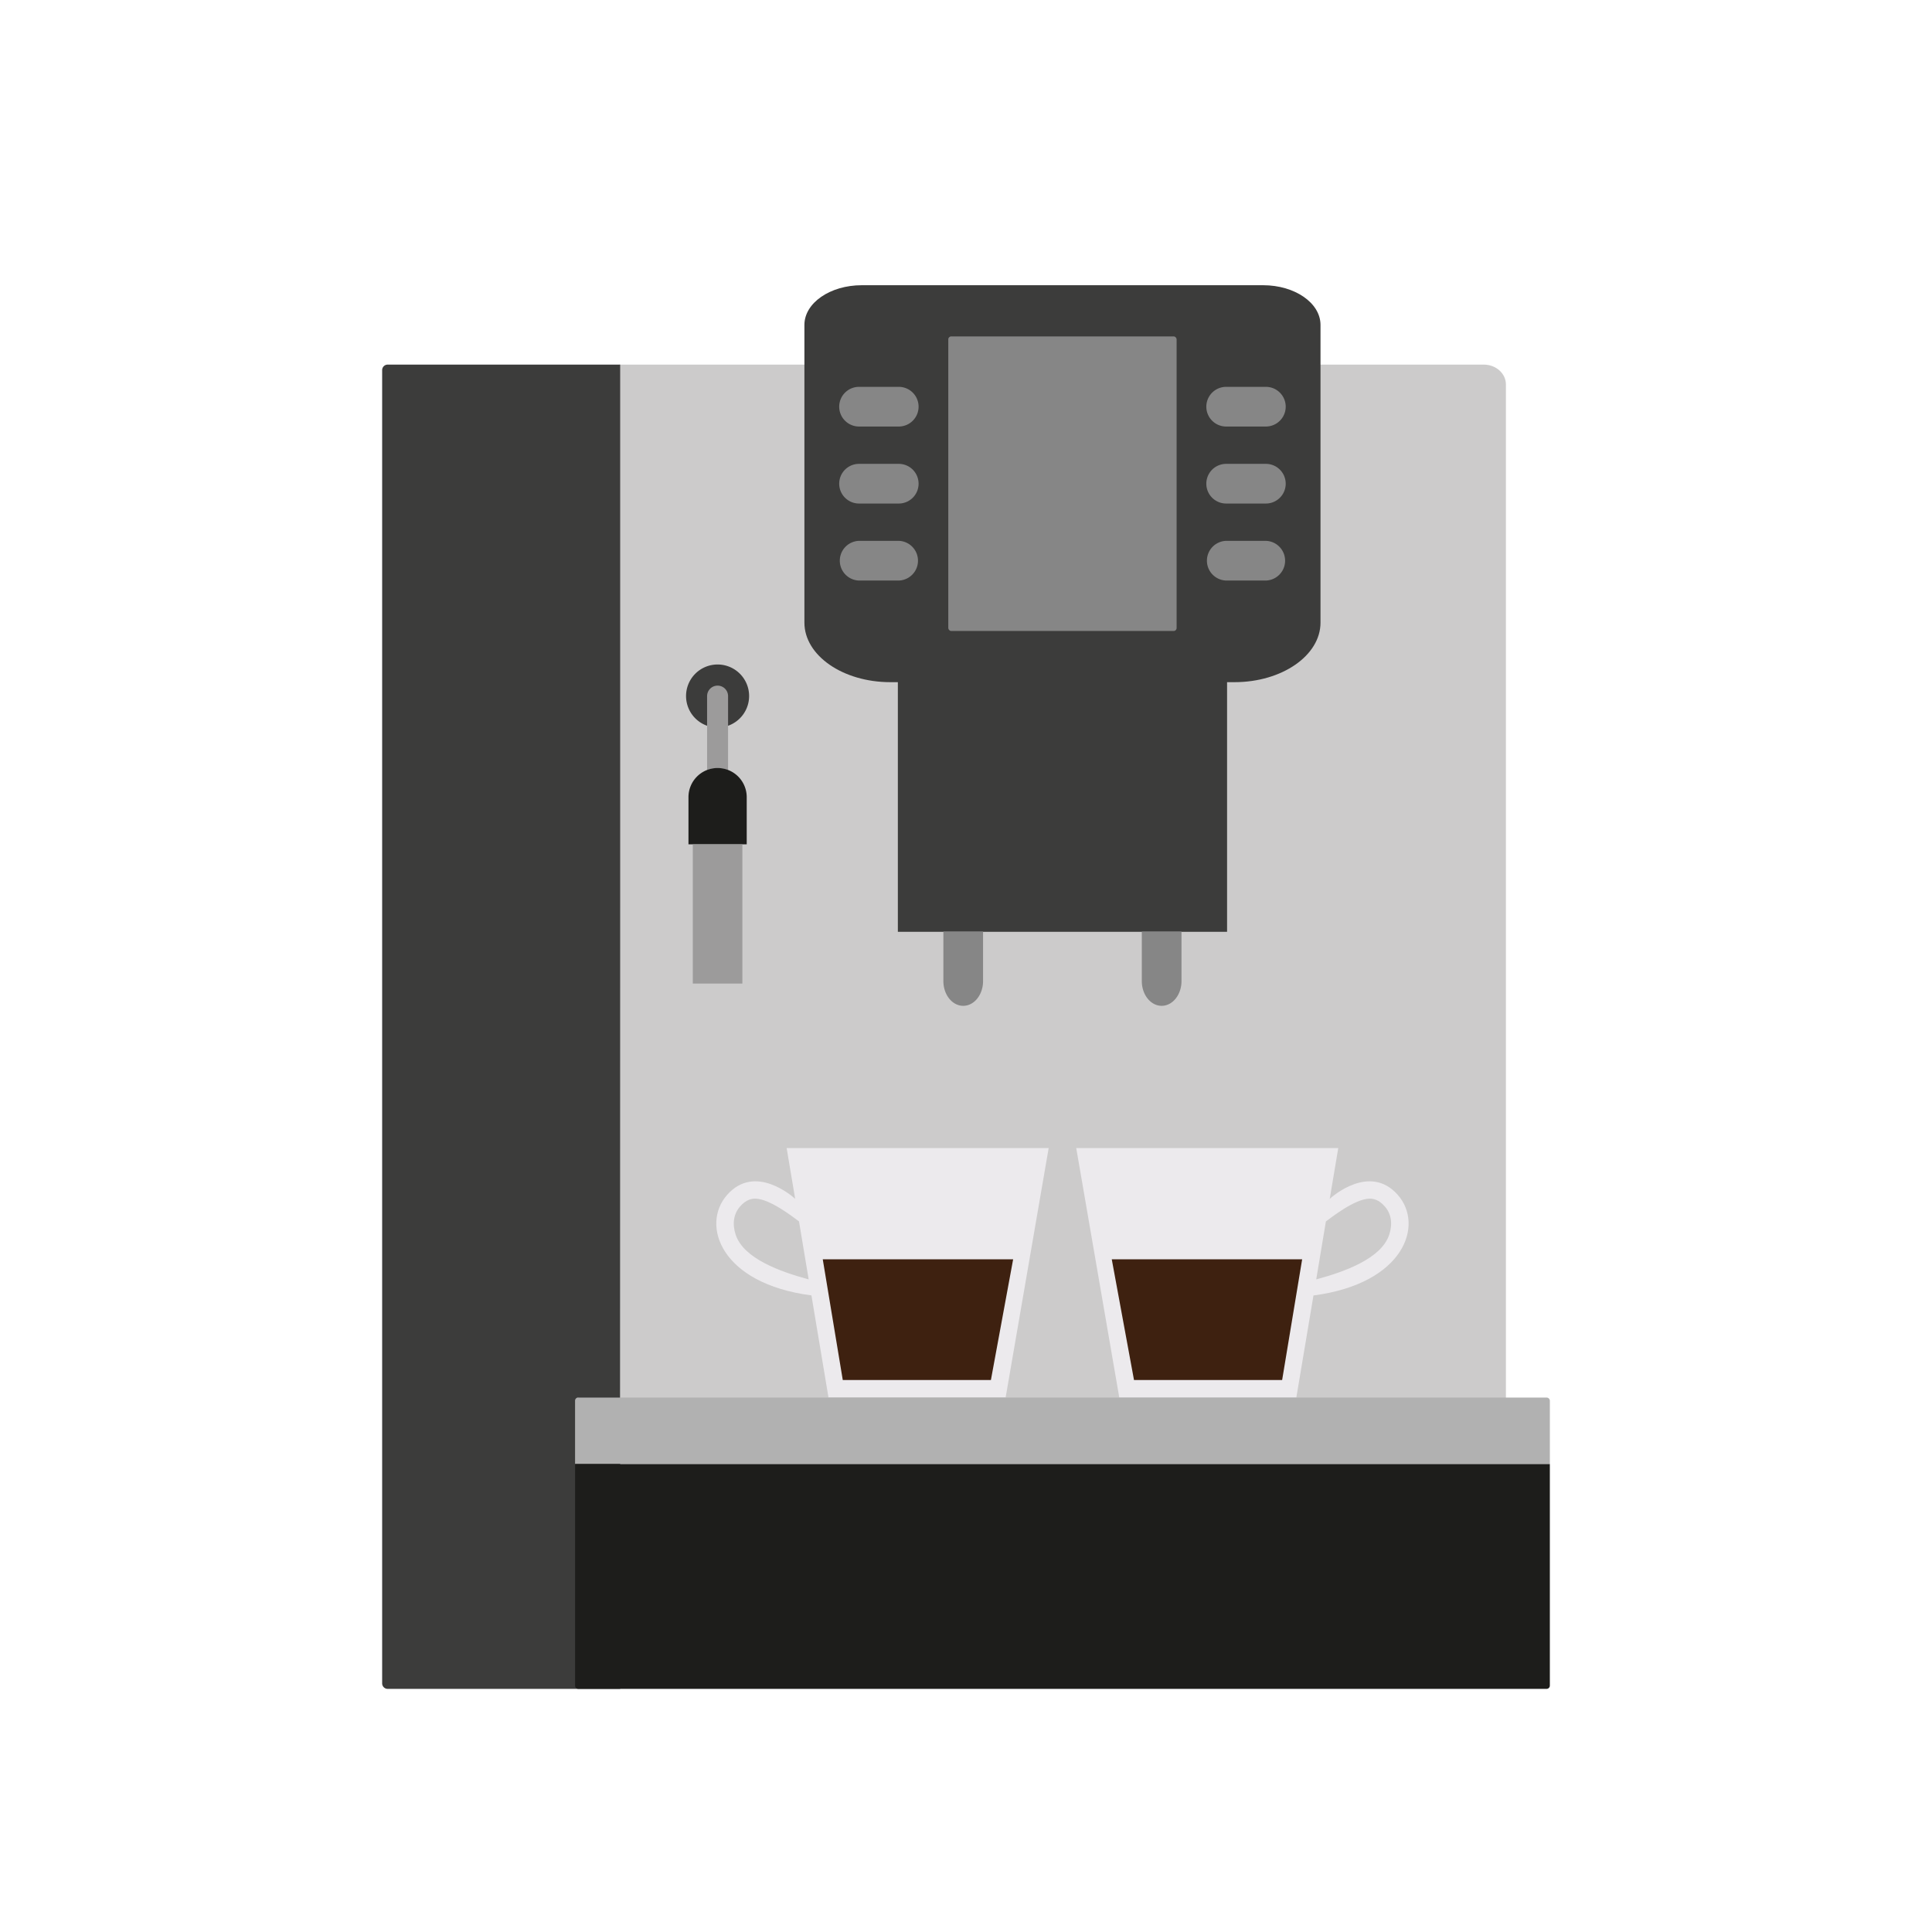
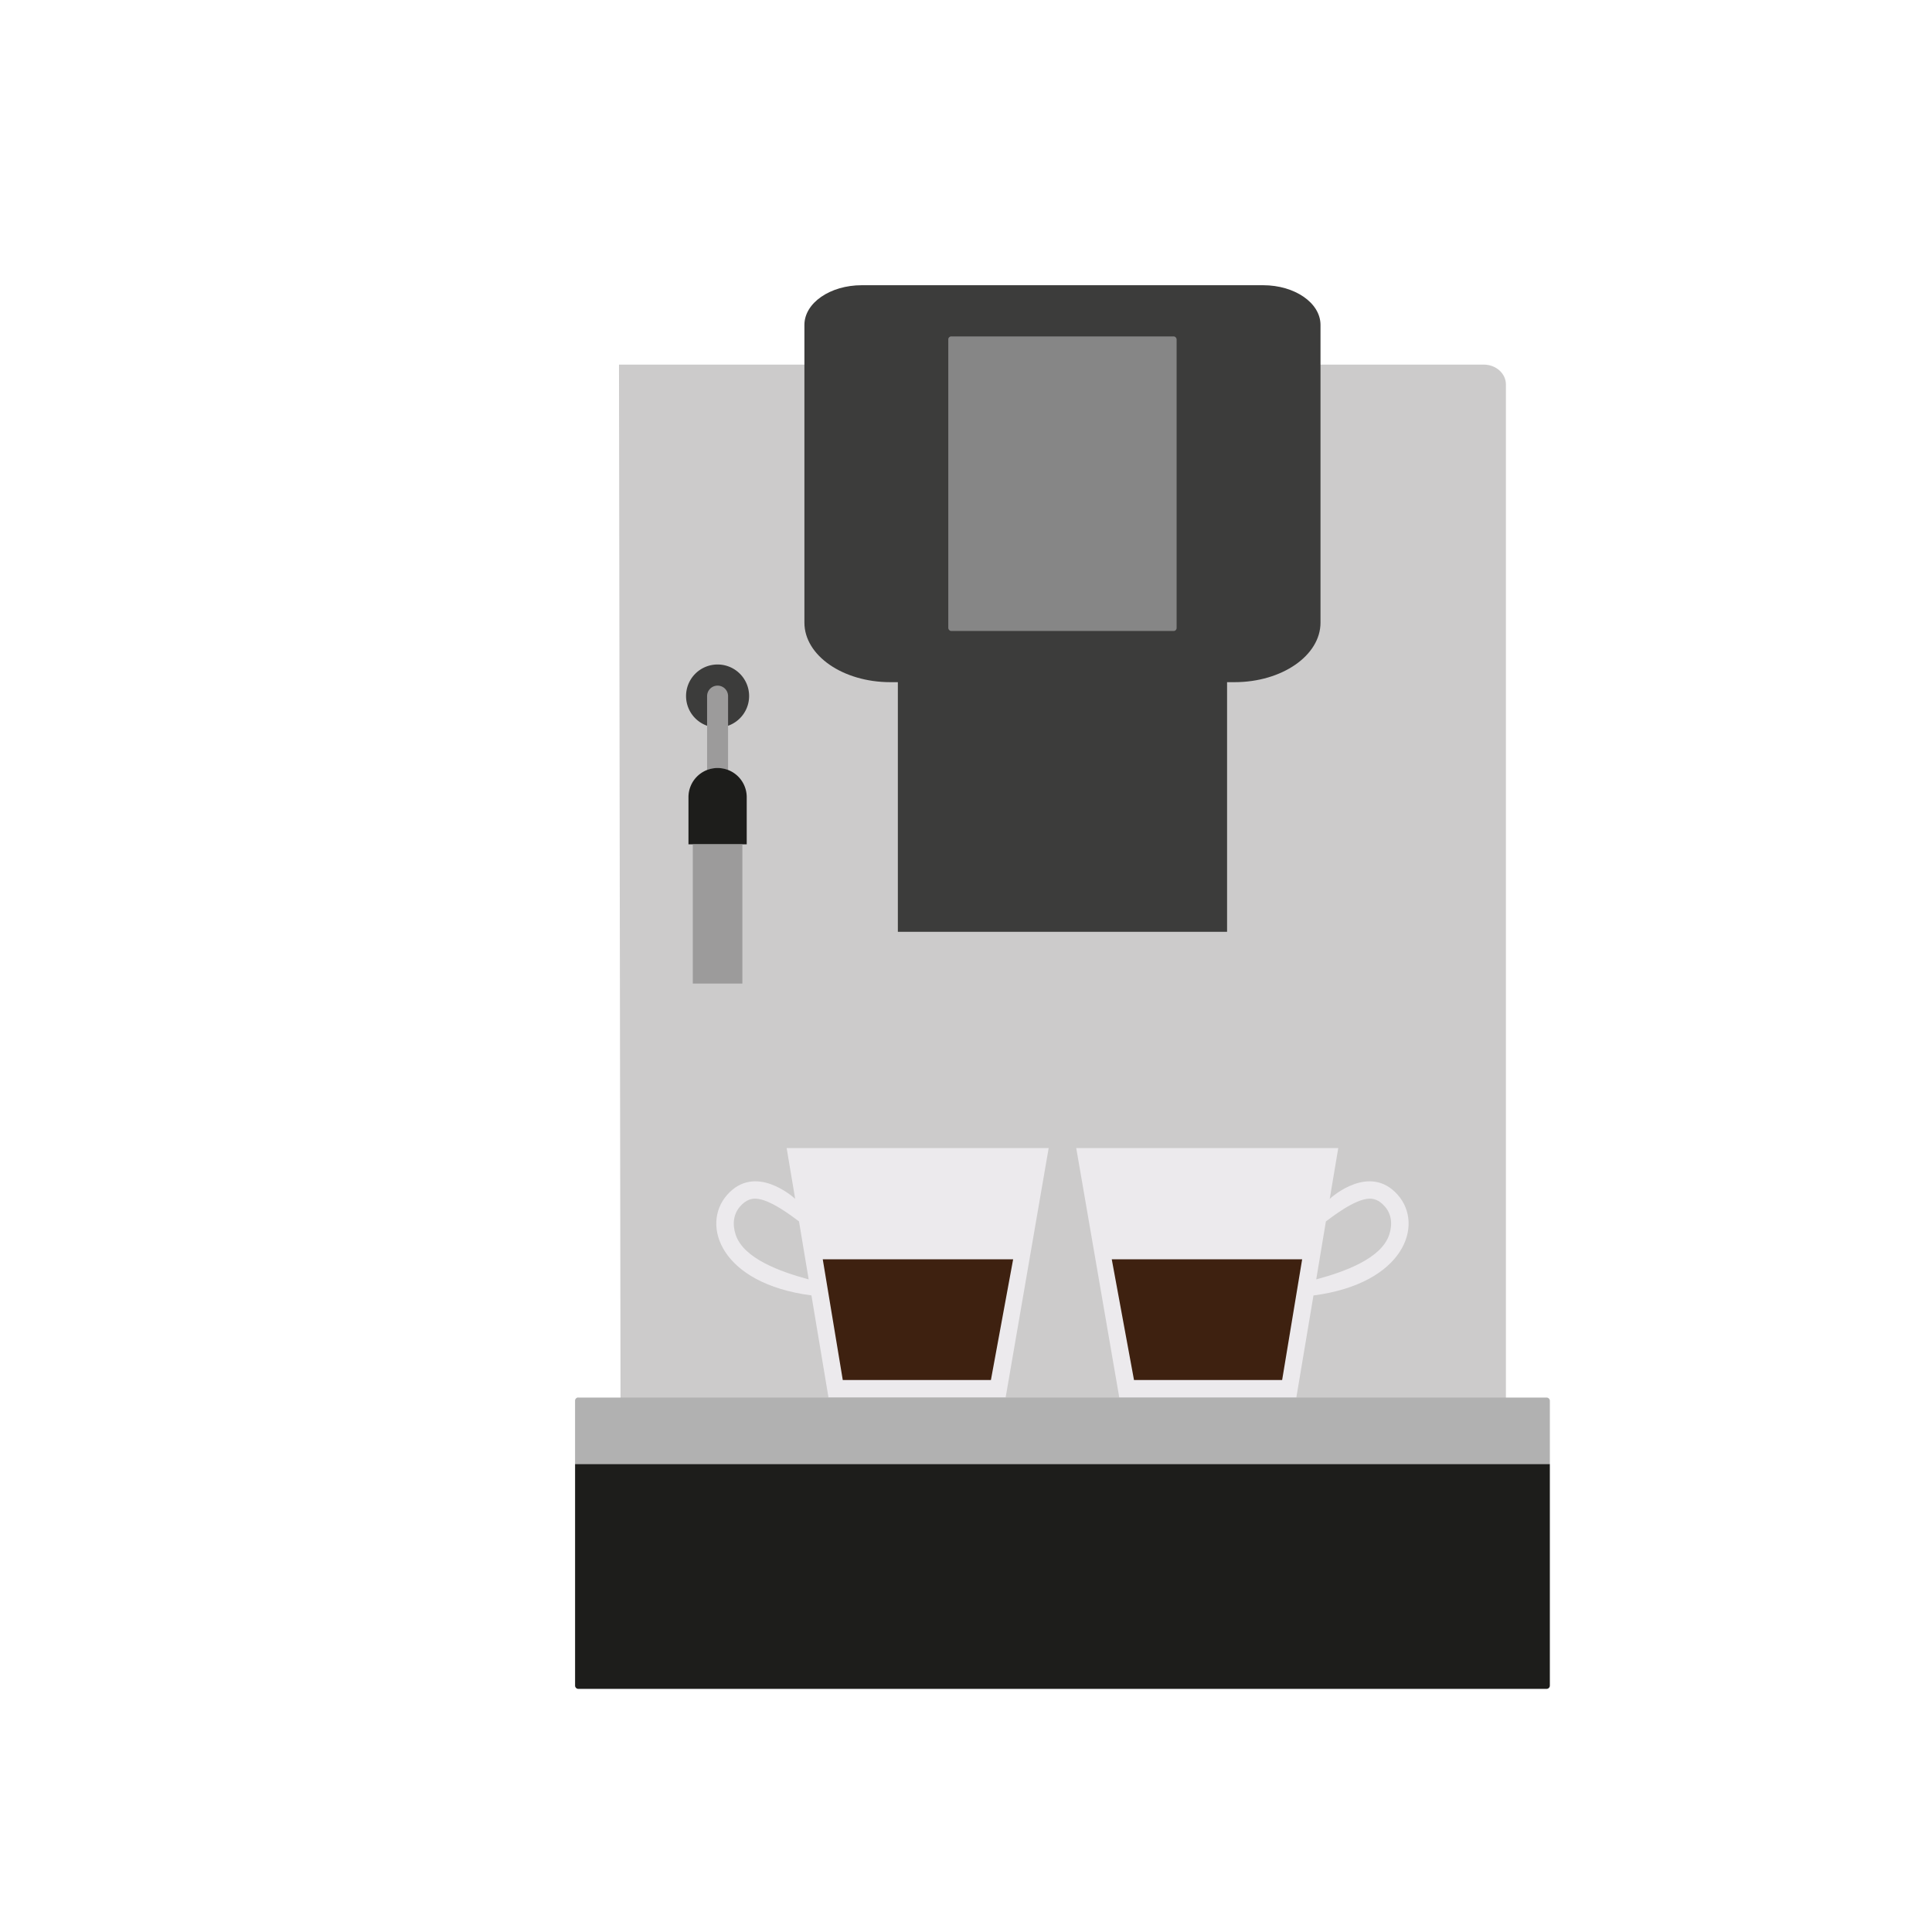
<svg xmlns="http://www.w3.org/2000/svg" id="Calque_1" data-name="Calque 1" viewBox="0 0 1000 1000">
  <defs>
    <style>.cls-2{fill:#3c3c3b}.cls-3{fill:#868686}.cls-4{fill:#9c9b9b}.cls-5{fill:#1d1d1b}.cls-7{fill:#eceaed}.cls-8{fill:#3e2110}</style>
  </defs>
  <path d="M779.46 743.47H321.21l-.82-554.75H768c6.33 0 11.46 4.6 11.46 10.27Zm0 0" style="fill:#cccbcb" />
  <path d="M464.73 350.14h170.4V482.3h-170.4z" class="cls-2" />
  <path d="M639 353.09H460.87c-24.58 0-44.51-13.8-44.51-30.82v-154.1c0-11.35 13.28-20.54 29.67-20.54h207.78c16.4 0 29.68 9.19 29.68 20.54v154.1c0 17-19.94 30.82-44.52 30.82Zm0 0" class="cls-2" />
-   <path d="M465.19 300.49h-20.55a10.28 10.28 0 0 1 0-20.55h20.55a10.28 10.28 0 0 1 0 20.55M465.19 260.63h-20.55a10.27 10.27 0 1 1 0-20.54h20.55a10.27 10.27 0 0 1 0 20.54M465.19 220.77h-20.55a10.27 10.27 0 1 1 0-20.54h20.55a10.27 10.27 0 0 1 0 20.54M655.21 300.49h-20.55a10.28 10.28 0 0 1 0-20.55h20.55a10.28 10.28 0 0 1 0 20.55M655.21 260.63h-20.55a10.27 10.27 0 1 1 0-20.54h20.55a10.27 10.27 0 0 1 0 20.54M655.21 220.77h-20.55a10.27 10.27 0 1 1 0-20.54h20.55a10.27 10.27 0 0 1 0 20.54M488.29 482.15h20.54v25.64c0 7.08-4.59 12.82-10.27 12.82s-10.27-5.74-10.27-12.82ZM591 482.15h20.54v25.64c0 7.08-4.59 12.82-10.27 12.82S591 514.87 591 507.79Zm0 0" class="cls-3" />
  <path d="M387.74 360.26a16.32 16.32 0 1 1-16.32-16.32 16.32 16.32 0 0 1 16.32 16.32" class="cls-2" />
  <path d="M371.42 397.56a14.87 14.87 0 0 1 5.43 1.05v-38.3a5.43 5.43 0 0 0-10.86 0v38.3a14.87 14.87 0 0 1 5.43-1.05" class="cls-4" />
  <path d="M386.5 437h-30.15v-24.4a15.08 15.08 0 0 1 15.07-15.08 15.08 15.08 0 0 1 15.08 15.08Z" class="cls-5" />
  <path d="M358.59 437.04h25.66v72.05h-25.66z" class="cls-4" />
  <rect width="118.18" height="152.48" x="490.83" y="174.12" class="cls-3" rx="1.51" />
-   <path d="M200.66 188.72H321v685.44H200.66a2.86 2.86 0 0 1-2.86-2.86V191.58a2.86 2.86 0 0 1 2.86-2.86" class="cls-2" />
  <path d="M299.31 723.39h501.23a1.66 1.66 0 0 1 1.66 1.61v32.73H297.65V725a1.66 1.66 0 0 1 1.66-1.66Z" style="fill:#b1b1b1" />
  <path d="M297.65 757.78H802.2v114.68a1.7 1.7 0 0 1-1.7 1.7H299.36a1.7 1.7 0 0 1-1.7-1.7V757.78z" class="cls-5" />
  <path d="M376.4 618.42c14.48-16.33 34 1 35.18 2.11l-4.41-26.29h135.62l-22.26 129h-91.72L420 670.5c-47-6.11-57.42-36.5-43.6-52.08m42.17 43.79-5-30c-3-2.2-15-11.67-22.58-11.8-1.87 0-4.72.41-7.88 4-3.49 3.94-4.13 9.21-2.33 14.66 4.07 12.38 23.15 19.19 37.79 23.14" class="cls-7" />
  <path d="m512.89 714.3 11.51-62.48h-98.54l10.36 62.48z" class="cls-8" />
  <path d="M723.45 618.42c-14.48-16.33-34 1-35.18 2.11l4.41-26.29H557.06l22.26 129H671l8.85-52.71c46.97-6.14 57.42-36.53 43.6-52.11m-42.17 43.79 5-30c3-2.2 15-11.67 22.58-11.8 1.87 0 4.72.41 7.88 4 3.49 3.94 4.13 9.21 2.32 14.66-4.06 12.38-23.14 19.19-37.78 23.14" class="cls-7" />
  <path d="m586.96 714.3-11.51-62.48h98.54l-10.36 62.48z" class="cls-8" />
</svg>